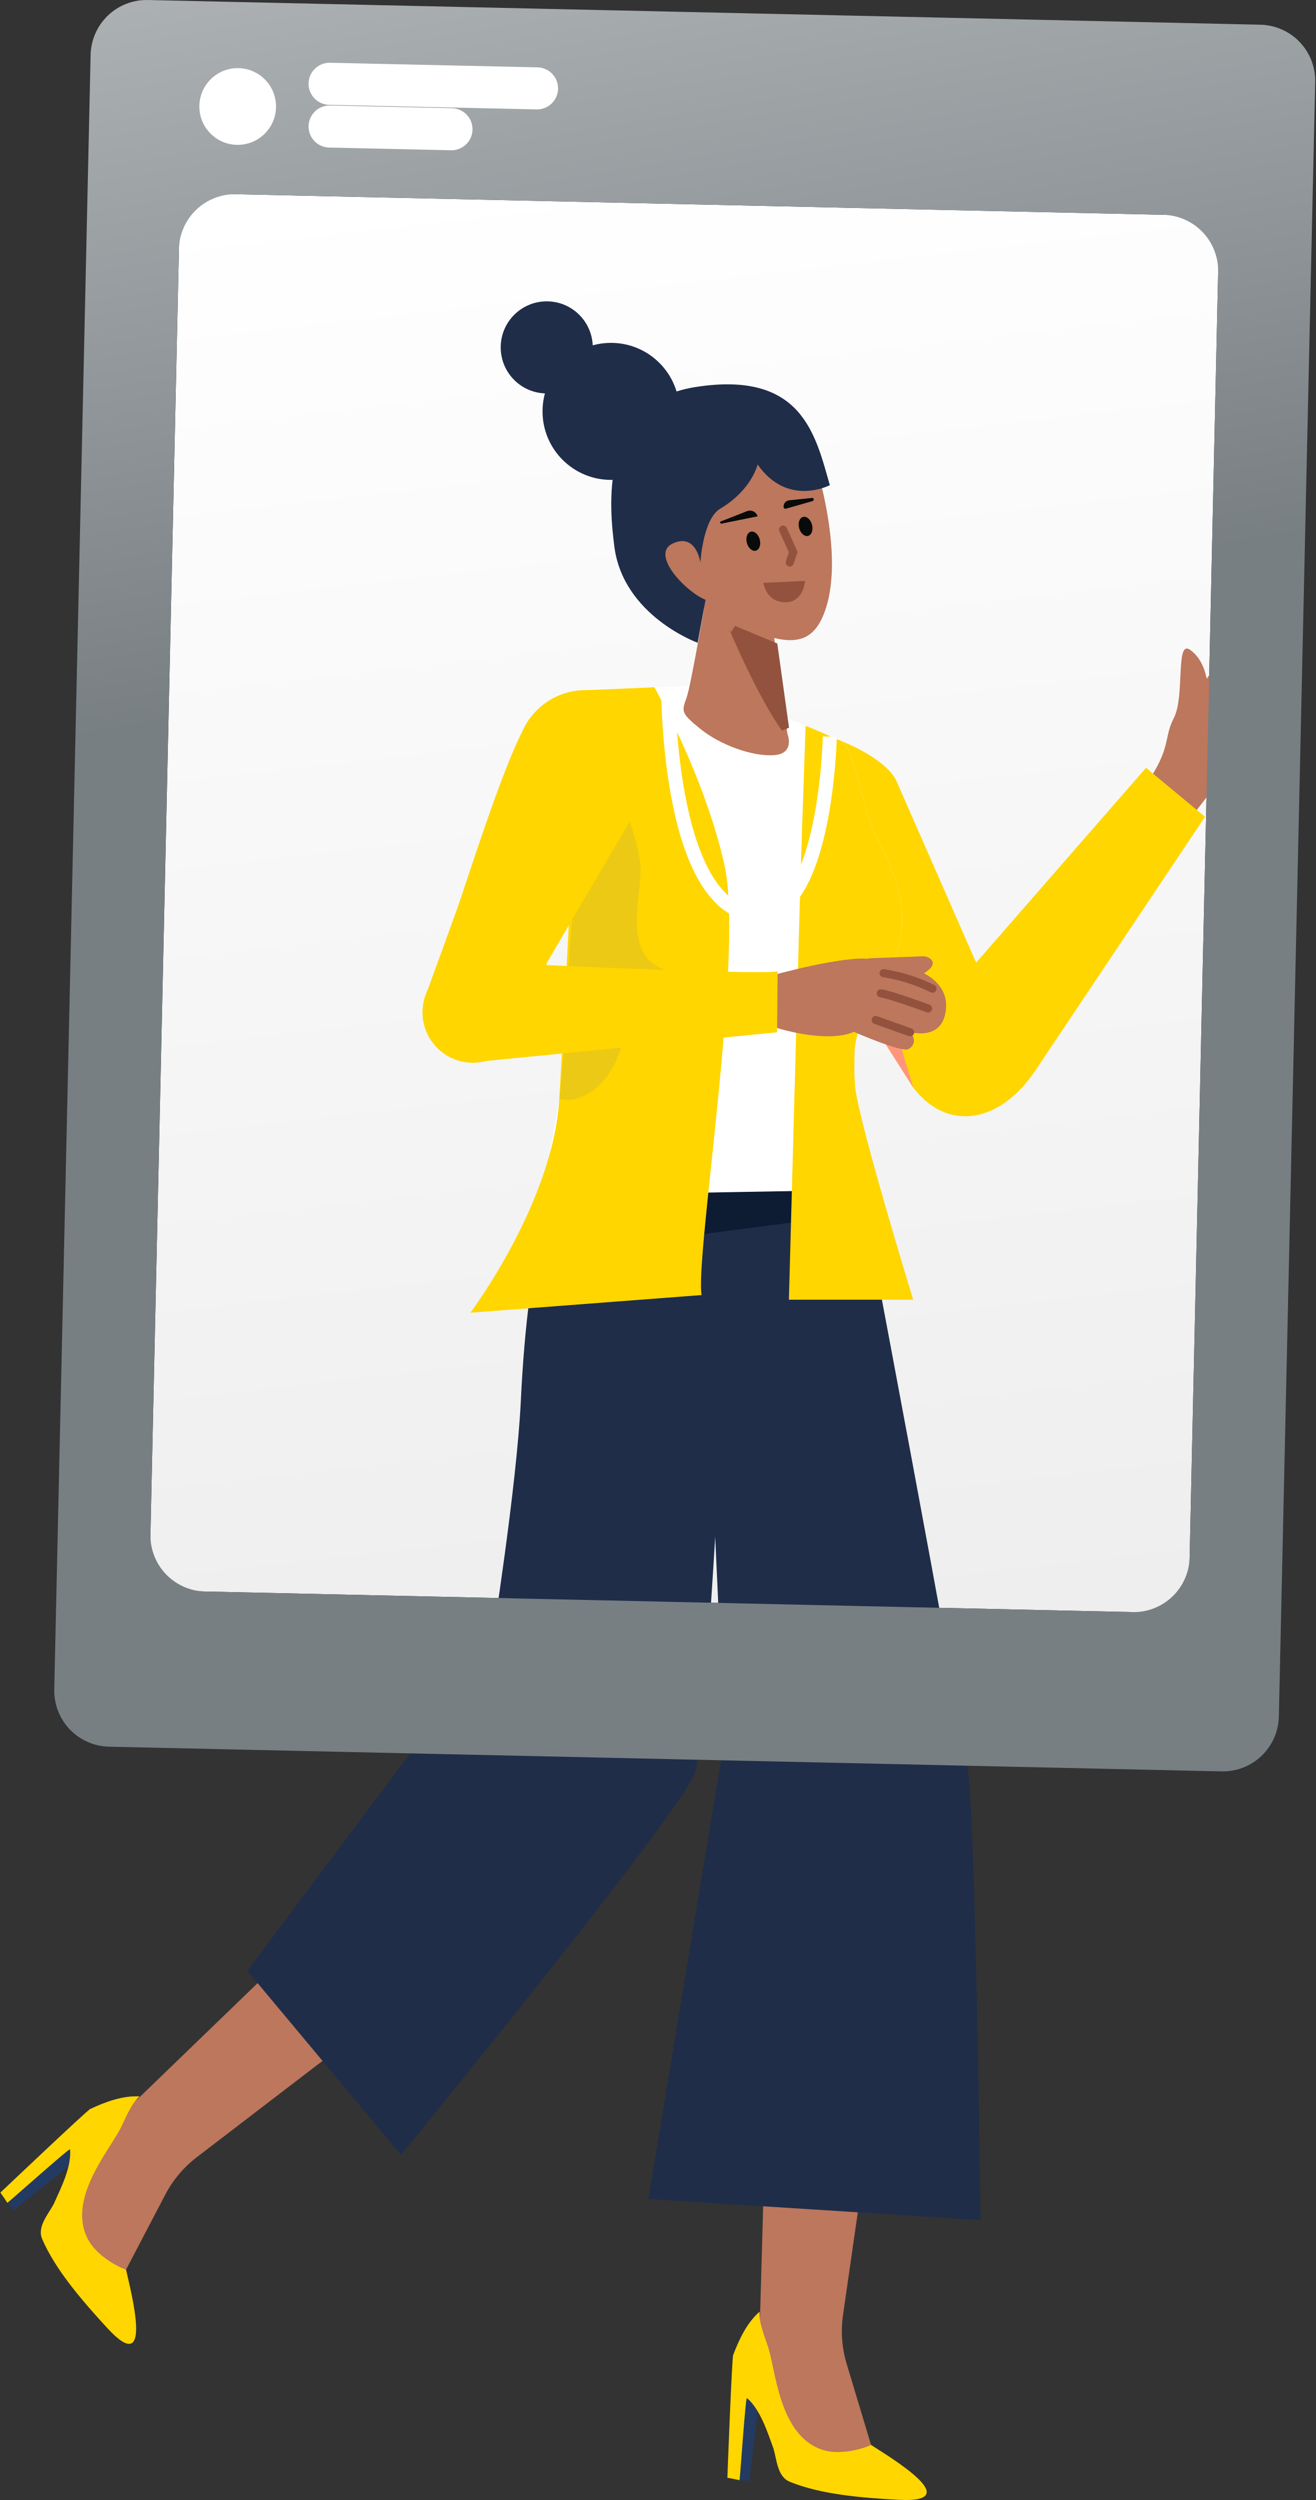
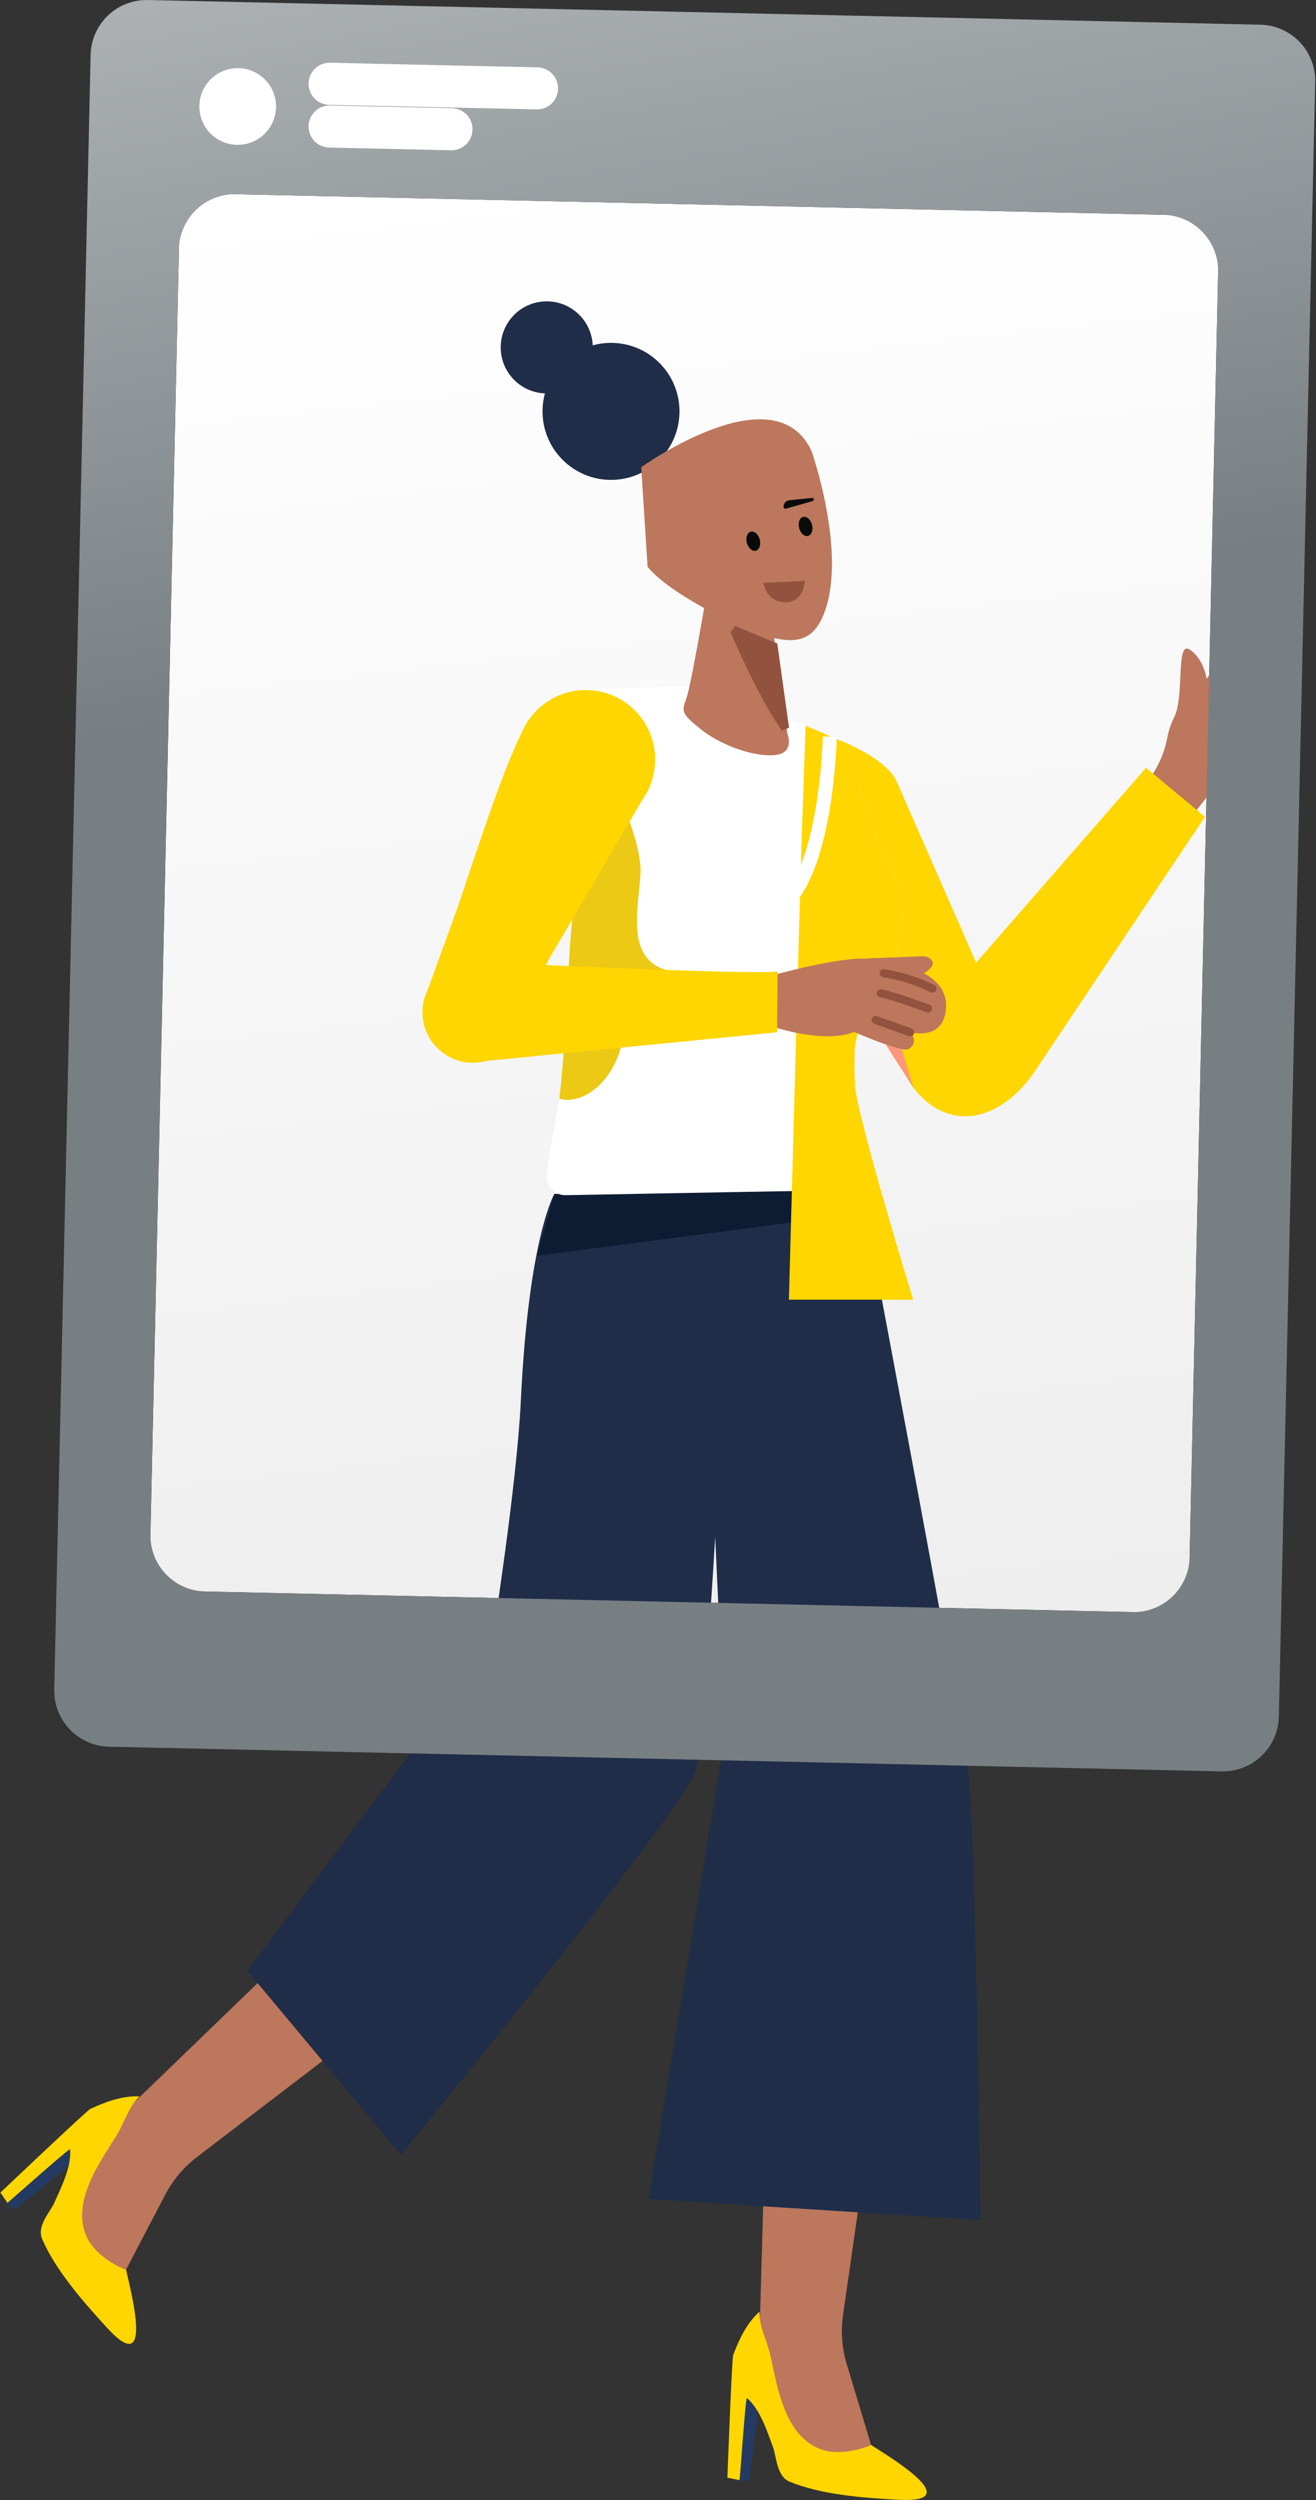
<svg xmlns="http://www.w3.org/2000/svg" width="168" height="319" viewBox="0 0 168 319" fill="none">
  <rect x="0" y="0" width="168" height="319" fill="#333333" stroke="none" />
  <path d="M23.003 24.625L19.047 202.918L151.71 205.861L155.666 27.568L23.003 24.625Z" fill="url(#paint0_linear_1110_548)" />
  <path d="M78.002 61.234C82.83 61.234 86.744 57.32 86.744 52.492C86.744 47.664 82.83 43.75 78.002 43.75C73.174 43.75 69.26 47.664 69.26 52.492C69.26 57.32 73.174 61.234 78.002 61.234Z" fill="#1F2D49" />
  <path d="M69.796 50.203C73.041 50.203 75.672 47.572 75.672 44.327C75.672 41.082 73.041 38.451 69.796 38.451C66.551 38.451 63.92 41.082 63.92 44.327C63.92 47.572 66.551 50.203 69.796 50.203Z" fill="#1F2D49" />
  <path d="M8.826 273.849C8.914 273.859 8.954 273.908 8.905 273.947C8.944 273.996 8.944 273.996 8.934 274.085C9.12 274.692 9.251 275.315 9.327 275.945L1.772 282.017L0.936 281.077C0.936 281.077 3.724 277.628 4.771 276.625C5.221 276.182 5.623 275.779 6.024 275.376C6.376 275.012 6.689 274.6 6.992 274.275C7.413 273.696 8.64 273.918 8.649 273.83C8.698 273.791 8.826 273.849 8.826 273.849Z" fill="#233B62" />
  <path d="M65.945 221.094L58.653 228.163L17.865 267.551L17.121 268.23L16.798 268.731L16.749 268.77L10.972 277.523L10.326 278.525L10.112 278.859L6.201 284.822L9.422 286.424L10.355 286.883L11.671 287.517L13.743 288.592L13.783 288.641L15.982 289.774L16.09 289.607L21.11 280.012C22.085 278.158 23.45 276.539 25.112 275.265L69.463 241.313L77.894 234.859L65.945 221.094Z" fill="#BC775C" />
  <path d="M11.531 269.095C13.486 268.187 15.681 267.375 17.826 267.501C16.532 268.634 15.944 270.649 15.089 272.118C13.331 275.142 8.824 280.761 11.127 285.536C12.42 288.22 16.041 289.645 16.09 289.606C16.695 292.361 19.698 303.579 13.713 297.077C10.371 293.445 7.055 289.566 5.388 285.716C4.705 284.137 6.15 282.563 6.86 281.23C7.767 279.213 9.125 276.542 8.953 274.309L8.914 274.26C8.816 274.106 1.066 281.043 0.935 281.076C0.669 280.645 0.049 279.774 0.049 279.774C0.049 279.774 11.159 269.233 11.531 269.095Z" fill="#FFD600" />
  <path d="M94.987 305.789C95.056 305.734 95.119 305.741 95.112 305.804C95.174 305.811 95.174 305.811 95.228 305.881C95.786 306.185 96.316 306.539 96.81 306.937L95.656 316.56L94.401 316.473C94.401 316.473 93.982 312.058 94.029 310.608C94.041 309.977 94.047 309.409 94.051 308.84C94.049 308.333 93.984 307.82 93.974 307.376C93.869 306.667 94.902 305.968 94.847 305.899C94.854 305.836 94.987 305.789 94.987 305.789Z" fill="#233B62" />
  <path d="M98.925 228.133L98.656 238.286L97.044 294.964L96.986 295.97L97.106 296.553L97.099 296.616L99.09 306.913L99.329 308.081L99.409 308.469L100.784 315.467L104.207 314.359L105.194 314.035L106.579 313.568L108.811 312.887L108.873 312.895L111.238 312.166L111.199 311.971L108.077 301.602C107.478 299.596 107.321 297.483 107.618 295.41L115.579 240.126L117.093 229.616L98.925 228.133Z" fill="#BC775C" />
  <path d="M93.598 300.497C94.36 298.482 95.361 296.366 96.983 294.957C96.85 296.671 97.839 298.523 98.255 300.171C99.113 303.561 99.821 310.73 104.806 312.533C107.607 313.547 111.192 312.034 111.2 311.972C113.56 313.518 123.55 319.437 114.725 318.974C109.797 318.715 104.714 318.261 100.83 316.675C99.237 316.024 99.169 313.888 98.745 312.439C97.983 310.362 97.085 307.504 95.401 306.028L95.339 306.02C95.161 305.979 94.473 316.357 94.402 316.473C93.91 316.35 92.857 316.161 92.857 316.161C92.857 316.161 93.428 300.857 93.598 300.497Z" fill="#FFD600" />
  <path d="M109.94 151.811C109.94 151.811 122.623 218.855 123.583 226.044C124.544 233.232 125.184 283.283 125.184 283.283L82.766 280.593L92.484 222.027L91.302 196.094C91.302 196.094 89.811 221.737 88.769 226.044C87.726 230.35 51.191 274.962 51.191 274.962L31.582 251.48L62.755 209.86C62.755 209.86 65.965 189.675 66.485 178.806C67.487 157.854 70.765 152.36 70.765 152.36L109.94 151.811Z" fill="#1F2D49" />
  <path d="M109.915 151.957L70.764 152.359L68.557 160.233L110.576 154.751L109.915 151.957Z" fill="#0D1B33" />
  <path d="M152.098 104.221L155.078 100.406C155.702 99.513 156.532 98.784 157.498 98.279C158.964 97.545 161.212 96.175 161.994 94.806C163.288 92.629 168.392 86.751 163.965 82.182C162.327 80.496 162.736 80.895 159.46 80.946C156.185 80.996 155.682 84.395 154.045 86.62C154.045 86.62 153.677 84.054 151.868 82.881C150.059 81.709 151.26 88.87 149.867 91.585C148.476 94.299 149.6 95.324 146.303 100.093L152.098 104.221Z" fill="#BC775C" />
  <path d="M159.956 81.338L157.295 87.377" stroke="#E56441" stroke-width="1.033" stroke-linecap="round" />
  <path d="M163.429 82.412L159.74 88.843" stroke="#E56441" stroke-width="1.033" stroke-linecap="round" />
  <path d="M165.607 86.641L162.699 90.48" stroke="#E56441" stroke-width="1.033" stroke-linecap="round" />
  <path d="M154.727 87.988C154.727 87.988 155.853 91.215 155.658 93.757L154.727 87.988Z" fill="#E56441" />
  <path d="M154.727 87.988C154.727 87.988 155.853 91.215 155.658 93.757" stroke="#E56441" stroke-width="1.033" stroke-linecap="round" />
  <path d="M105.936 93.99C108.996 95.051 113.261 97.202 114.415 99.602L124.613 122.835L146.3 97.97L153.829 104.222L132.168 136.609C127.576 143.449 120.843 144.391 116.573 138.758L108.052 125.374L105.936 93.99Z" fill="#FFD600" />
  <path d="M110.286 113.991C110.286 113.991 111.206 112.405 111.206 120.685L116.575 138.759L108.054 125.375C101.217 116.184 106.618 113.729 110.286 113.991Z" fill="#FF967C" />
  <path d="M98.756 90.942C98.756 90.942 106.648 94.065 107.854 95.029C109.059 95.993 110.203 103.861 112.251 107.596C114.3 111.332 117.297 118.227 112.92 124.56C108.542 130.893 109.008 135.922 109.008 135.922L109.939 151.809L72.216 152.504C71.884 152.515 71.554 152.454 71.247 152.327C70.939 152.201 70.662 152.01 70.435 151.768C70.207 151.527 70.032 151.239 69.924 150.925C69.815 150.611 69.775 150.277 69.805 149.946C70.224 145.314 72.138 138.81 72.289 131.434C72.493 121.438 74.186 87.991 74.186 87.991L89.078 87.523C92.388 88.094 98.756 90.942 98.756 90.942Z" fill="white" />
  <path d="M109.174 138.759V138.759L109.086 137.271C109.062 136.345 109.07 135.203 109.101 133.923C109.36 131.884 110.216 128.473 112.919 124.562C117.296 118.229 114.299 111.334 112.25 107.598C110.202 103.862 109.058 95.995 107.853 95.031C106.648 94.067 102.84 92.621 102.84 92.621C102.84 92.621 102.615 99.484 102.387 105.768C102.159 112.053 100.711 165.839 100.711 165.839H116.573C116.573 165.839 109.692 143.408 109.174 138.759Z" fill="#FFD600" />
-   <path d="M83.543 87.697C83.543 87.697 89.931 98.944 92.481 110.37C95.031 121.797 88.722 160.272 89.564 165.247L60.051 167.501C60.051 167.501 70.627 153.427 71.403 140.196C72.179 126.966 73.539 100.304 73.539 100.304L74.992 88.055L83.543 87.697Z" fill="#FFD600" />
  <path d="M79.114 101.691C79.114 101.691 81.428 106.684 81.751 110.402C82.074 114.121 78.89 122.916 85.954 123.951C94.615 125.218 92.734 126.852 88.72 127.822C84.705 128.792 80.073 126.834 79.741 130.98C79.222 137.474 74.687 141.117 71.406 140.196C73.607 120.441 71.014 111.826 79.114 101.691Z" fill="#ECC914" />
  <path d="M98.824 81.294L100.513 93.606C100.513 93.606 101.577 96.181 98.776 96.361C95.975 96.542 91.897 95.02 89.402 93.004C86.908 90.987 87.017 90.772 87.638 89.056C88.258 87.341 90.378 74.719 90.378 74.719L98.824 81.294Z" fill="#BC775C" />
  <path d="M100.233 92.929C98.738 90.851 97.132 87.795 95.857 85.16C95.16 83.719 94.565 82.407 94.144 81.456C93.933 80.98 93.766 80.595 93.651 80.328C93.651 80.328 93.651 80.327 93.65 80.326L98.772 82.461L100.233 92.929Z" fill="#93523E" stroke="#93523E" />
  <path d="M103.611 57.584C103.611 57.584 108.036 70.171 105.333 77.905C103.571 82.949 100.118 82.673 92.004 78.675C84.564 75.008 82.672 72.322 82.672 72.322L81.857 59.622C81.857 59.622 98.932 47.336 103.611 57.584Z" fill="#BC775C" />
-   <path d="M96.716 59.266C96.716 59.266 95.999 62.492 91.932 64.915C89.719 66.234 89.409 71.777 89.409 71.777C89.409 71.777 88.892 67.987 85.917 69.331C82.942 70.675 87.489 75.491 90.069 76.534C90.069 76.534 89.765 78.156 89.058 82.017C89.058 82.017 79.527 78.566 78.422 69.695C77.871 65.278 76.21 51.38 88.712 49.396C102.388 47.227 104.086 55.44 105.936 61.905C105.936 61.905 100.551 64.758 96.716 59.266Z" fill="#1F2D49" />
  <path d="M98.109 74.844L102.166 74.652C102.163 74.666 102.159 74.68 102.155 74.695C102.114 74.856 102.045 75.073 101.931 75.297C101.704 75.743 101.31 76.203 100.624 76.334C99.507 76.444 98.873 76.013 98.511 75.568C98.327 75.341 98.21 75.105 98.14 74.927C98.129 74.897 98.118 74.87 98.109 74.844Z" fill="#93523E" stroke="#93523E" />
  <path d="M103.163 68.38C103.617 68.258 103.84 67.618 103.661 66.95C103.482 66.282 102.97 65.838 102.516 65.959C102.063 66.081 101.84 66.721 102.019 67.389C102.197 68.057 102.71 68.501 103.163 68.38Z" fill="#080B09" />
  <path d="M96.49 70.266C96.943 70.145 97.166 69.505 96.987 68.837C96.809 68.168 96.296 67.725 95.843 67.846C95.389 67.967 95.166 68.607 95.345 69.276C95.523 69.944 96.036 70.388 96.49 70.266Z" fill="#080B09" />
  <path d="M103.714 63.944L100.321 64.91C100.262 64.922 100.201 64.912 100.148 64.882C100.096 64.852 100.057 64.803 100.037 64.746C100.022 64.639 100.029 64.531 100.057 64.426C100.085 64.322 100.134 64.224 100.201 64.139C100.267 64.054 100.351 63.984 100.446 63.931C100.54 63.88 100.645 63.847 100.752 63.837L103.666 63.538C103.889 63.478 103.993 63.869 103.714 63.944Z" fill="#080B09" />
-   <path d="M92.115 66.813L96.716 65.883C96.675 65.746 96.605 65.619 96.512 65.511C96.419 65.403 96.304 65.315 96.174 65.253C96.045 65.192 95.905 65.158 95.762 65.155C95.619 65.151 95.477 65.177 95.344 65.232L91.985 66.549C91.873 66.579 91.948 66.858 92.115 66.813Z" fill="#080B09" />
-   <path d="M99.969 67.576L101.26 70.456L100.823 71.778" stroke="#93523E" stroke-width="1.033" stroke-linecap="round" />
  <path d="M77.593 93.395C77.593 93.395 69.069 89.29 67.468 91.926C64.133 97.194 58.752 115.544 56.962 119.815C56.672 120.592 69.877 122.738 69.877 122.738L82.858 100.603L77.593 93.395Z" fill="#FFD600" />
  <path d="M74.778 105.768C79.671 105.768 83.637 101.801 83.637 96.909C83.637 92.017 79.671 88.051 74.778 88.051C69.886 88.051 65.92 92.017 65.92 96.909C65.92 101.801 69.886 105.768 74.778 105.768Z" fill="#FFD600" />
  <path d="M54.441 126.732L66.427 131.351L69.878 122.738L70.451 121.379L58.143 116.553L57.562 118.174L54.441 126.732Z" fill="#FFD600" />
  <path d="M60.364 135.603C63.916 135.603 66.794 132.724 66.794 129.173C66.794 125.621 63.916 122.742 60.364 122.742C56.812 122.742 53.934 125.621 53.934 129.173C53.934 132.724 56.812 135.603 60.364 135.603Z" fill="#FFD600" />
  <path d="M98.615 130.993C98.615 130.993 105.268 133.255 109.02 131.667C109.02 131.667 115.093 134.324 115.957 133.871C117.369 133.076 116.249 131.709 116.249 131.709C116.249 131.709 120.182 132.813 120.718 129.093C121.509 123.879 114.393 122.76 111.026 122.373C107.714 121.911 98.615 124.446 98.615 124.446V130.993Z" fill="#BC775C" />
  <path d="M117.737 122.026L110.684 122.29L117.481 124.448C117.481 124.448 119.905 123.312 118.775 122.344C118.479 122.116 118.11 122.003 117.737 122.026Z" fill="#BC775C" />
  <path d="M116.184 131.721L111.789 130.152" stroke="#93523E" stroke-width="1.033" stroke-linecap="round" />
  <path d="M118.475 128.681C118.475 128.681 113.514 126.862 112.438 126.748L118.475 128.681Z" fill="#93523E" />
  <path d="M118.475 128.681C118.475 128.681 113.514 126.862 112.438 126.748" stroke="#93523E" stroke-width="1.033" stroke-linecap="round" />
  <path d="M119.046 126.149C117.076 125.183 114.972 124.518 112.805 124.178L119.046 126.149Z" fill="#93523E" />
  <path d="M119.046 126.149C117.076 125.183 114.972 124.518 112.805 124.178" stroke="#93523E" stroke-width="1.033" stroke-linecap="round" />
  <path d="M60.516 122.723C60.516 122.723 96.563 124.466 99.274 123.952L99.201 131.719L61.705 135.41L60.516 122.723Z" fill="#FFD600" />
  <path d="M160.904 3.153L18.877 0.002C16.98 -0.04 15.145 0.672 13.774 1.984C12.404 3.295 11.61 5.097 11.567 6.993L6.928 215.566C6.907 216.505 7.071 217.439 7.411 218.315C7.751 219.19 8.261 219.99 8.91 220.669C9.559 221.348 10.335 221.892 11.195 222.27C12.055 222.649 12.98 222.855 13.919 222.876L155.947 226.027C157.843 226.069 159.679 225.356 161.05 224.044C162.42 222.733 163.214 220.931 163.256 219.035L167.896 10.462C167.917 9.523 167.753 8.589 167.412 7.714C167.073 6.838 166.563 6.038 165.914 5.359C165.265 4.68 164.488 4.136 163.628 3.758C162.769 3.379 161.843 3.174 160.904 3.153ZM19.205 195.768L22.843 31.776C22.885 29.88 23.679 28.078 25.05 26.767C26.42 25.455 28.256 24.742 30.152 24.784L148.515 27.41C149.453 27.431 150.379 27.637 151.239 28.015C152.098 28.394 152.875 28.938 153.525 29.617C154.174 30.296 154.683 31.096 155.023 31.971C155.363 32.847 155.528 33.781 155.506 34.72L151.868 198.711C151.848 199.65 151.642 200.576 151.263 201.436C150.885 202.295 150.341 203.072 149.662 203.721C148.983 204.37 148.183 204.879 147.308 205.22C146.432 205.56 145.498 205.724 144.559 205.703L26.197 203.077C25.258 203.056 24.332 202.851 23.472 202.472C22.613 202.094 21.836 201.55 21.187 200.871C20.538 200.192 20.029 199.392 19.688 198.517C19.349 197.641 19.184 196.707 19.205 195.768Z" fill="url(#paint1_linear_1110_548)" />
  <path d="M30.343 18.483C33.046 18.483 35.237 16.292 35.237 13.589C35.237 10.887 33.046 8.695 30.343 8.695C27.64 8.695 25.449 10.887 25.449 13.589C25.449 16.292 27.64 18.483 30.343 18.483Z" fill="white" />
  <path d="M68.557 11.277L42.074 10.69" stroke="white" stroke-width="5.366" stroke-miterlimit="10" stroke-linecap="round" />
  <path d="M57.636 16.49L42.074 16.145" stroke="white" stroke-width="5.366" stroke-miterlimit="10" stroke-linecap="round" />
  <path d="M85.303 87.697C85.303 87.697 85.147 113.832 95.281 116.55C105.416 119.269 105.934 93.99 105.934 93.99" stroke="white" stroke-width="1.789" stroke-miterlimit="10" />
  <defs>
    <linearGradient id="paint0_linear_1110_548" x1="-690.456" y1="107.053" x2="-656.569" y2="407.13" gradientUnits="userSpaceOnUse">
      <stop stop-color="white" />
      <stop offset="1" stop-color="#E4E4E4" />
    </linearGradient>
    <linearGradient id="paint1_linear_1110_548" x1="68.831" y1="-156.774" x2="172.72" y2="467.81" gradientUnits="userSpaceOnUse">
      <stop stop-color="white" />
      <stop offset="0.376" stop-color="#787F83" />
    </linearGradient>
  </defs>
</svg>